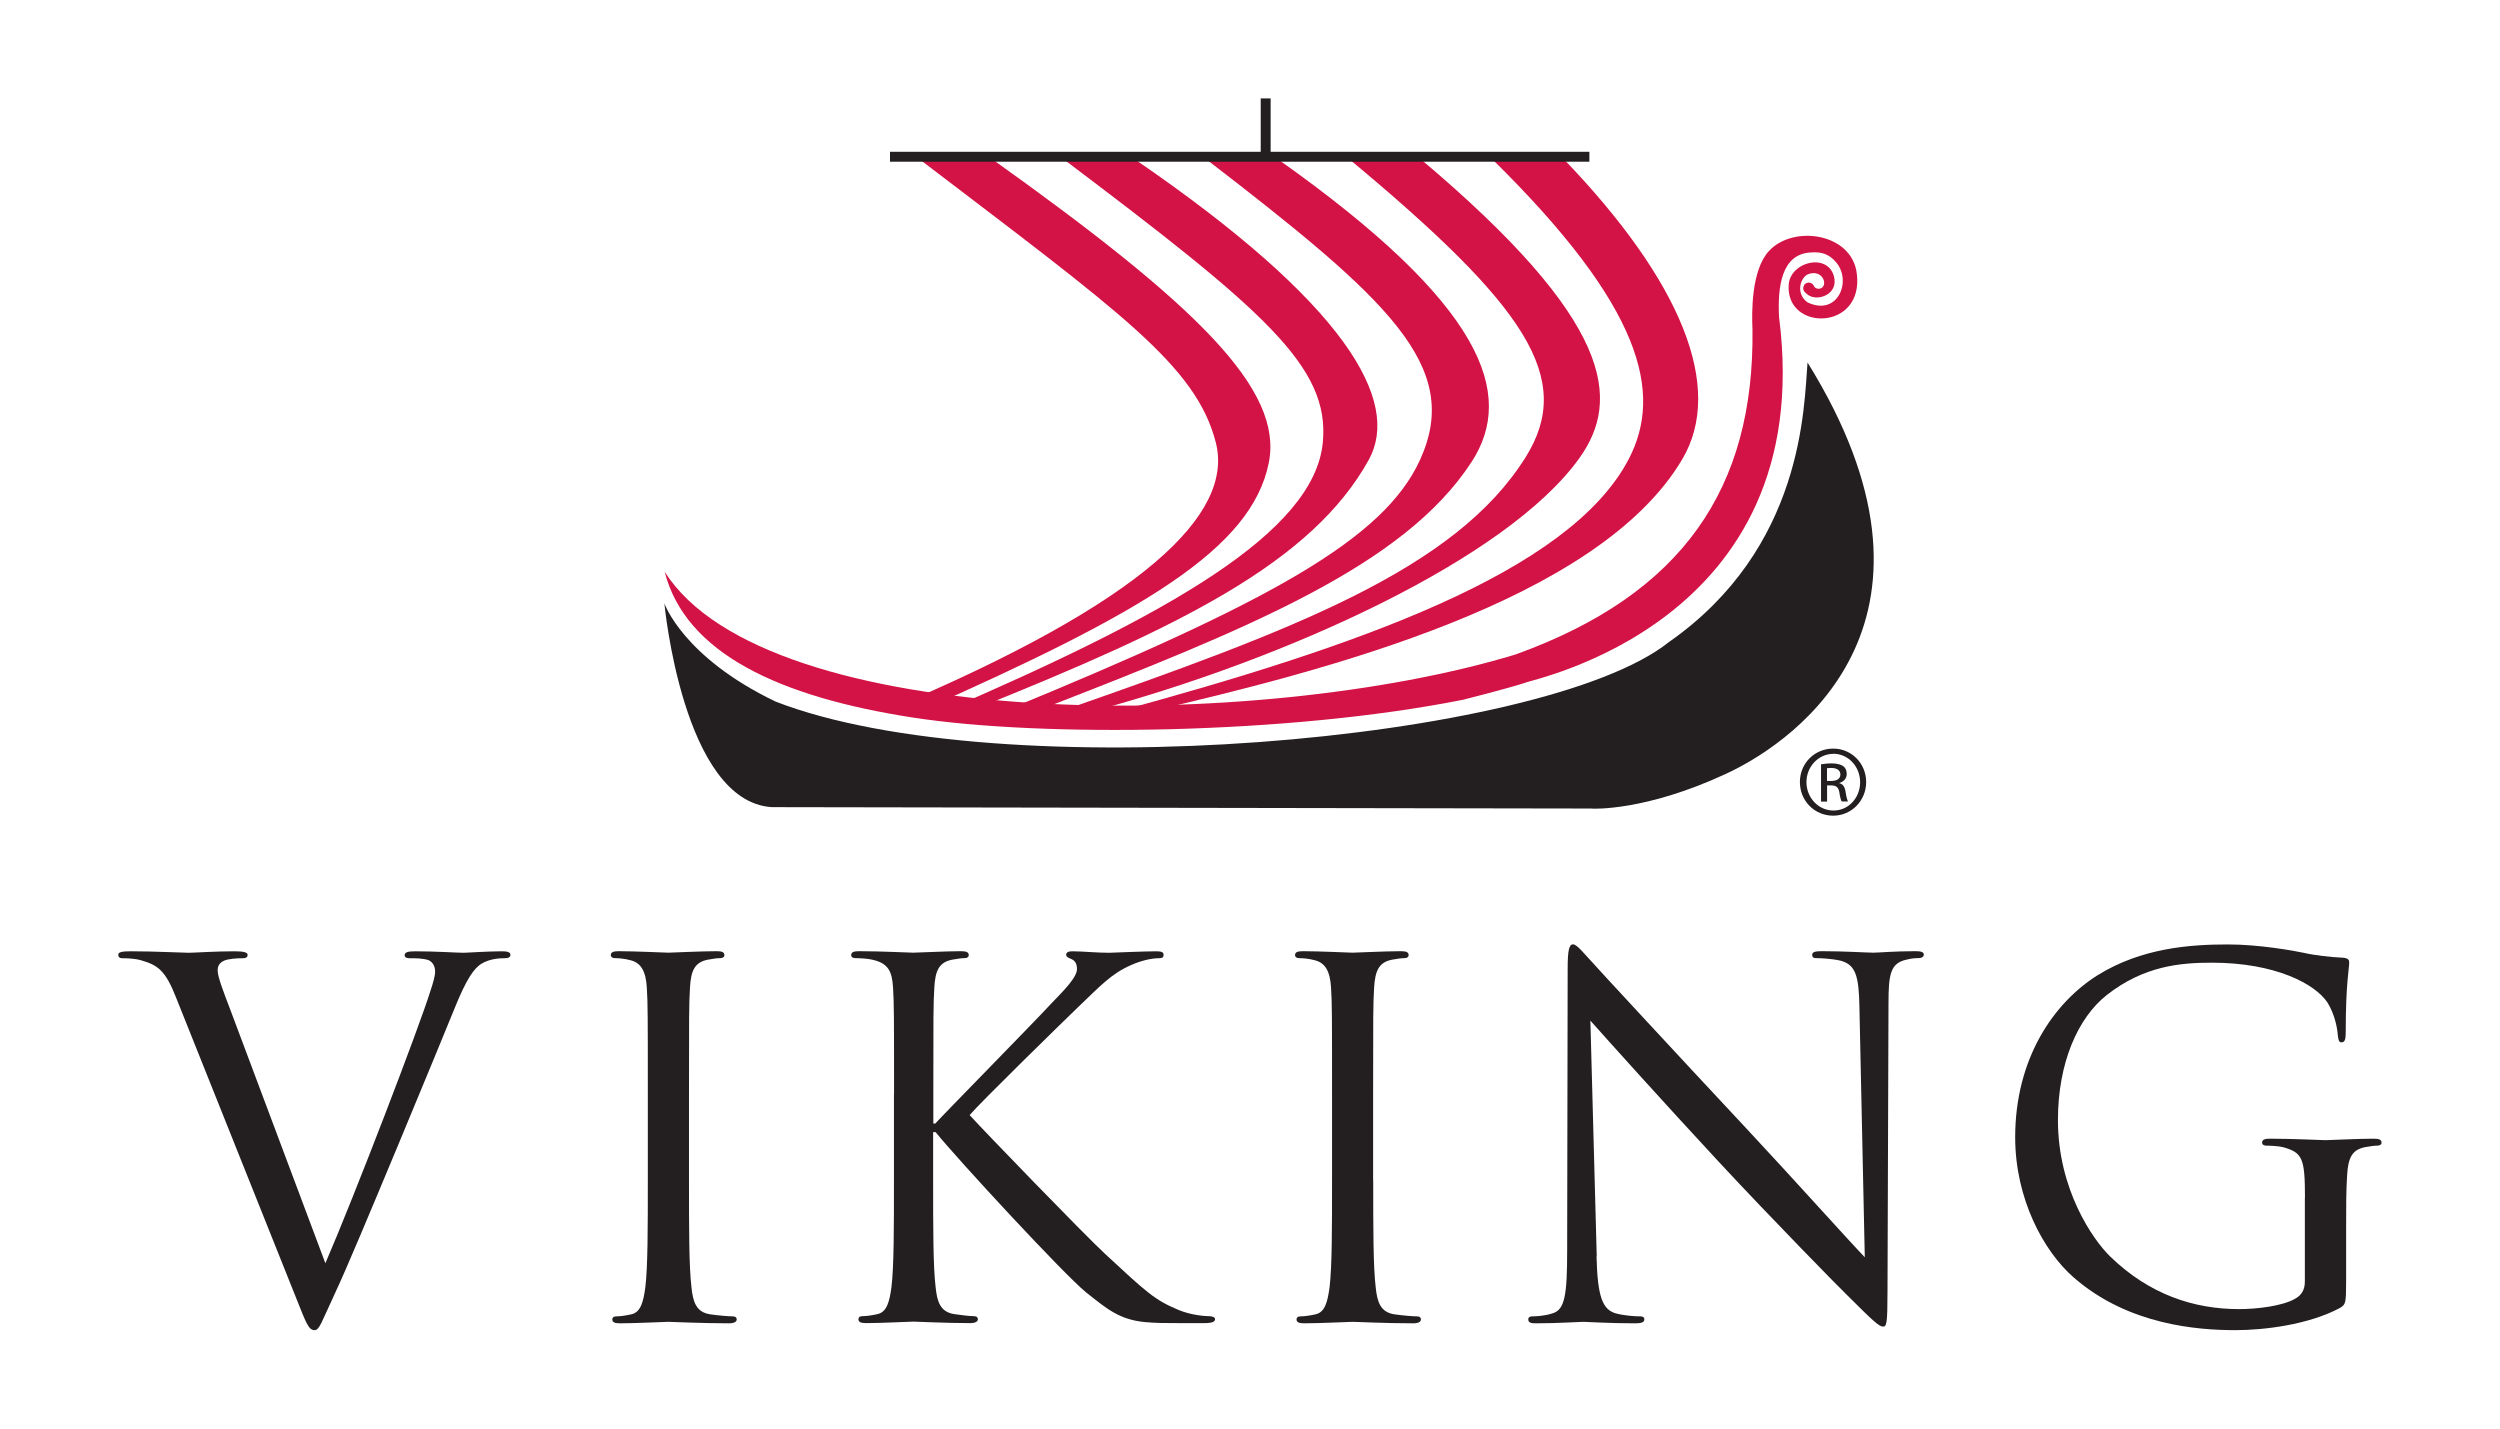
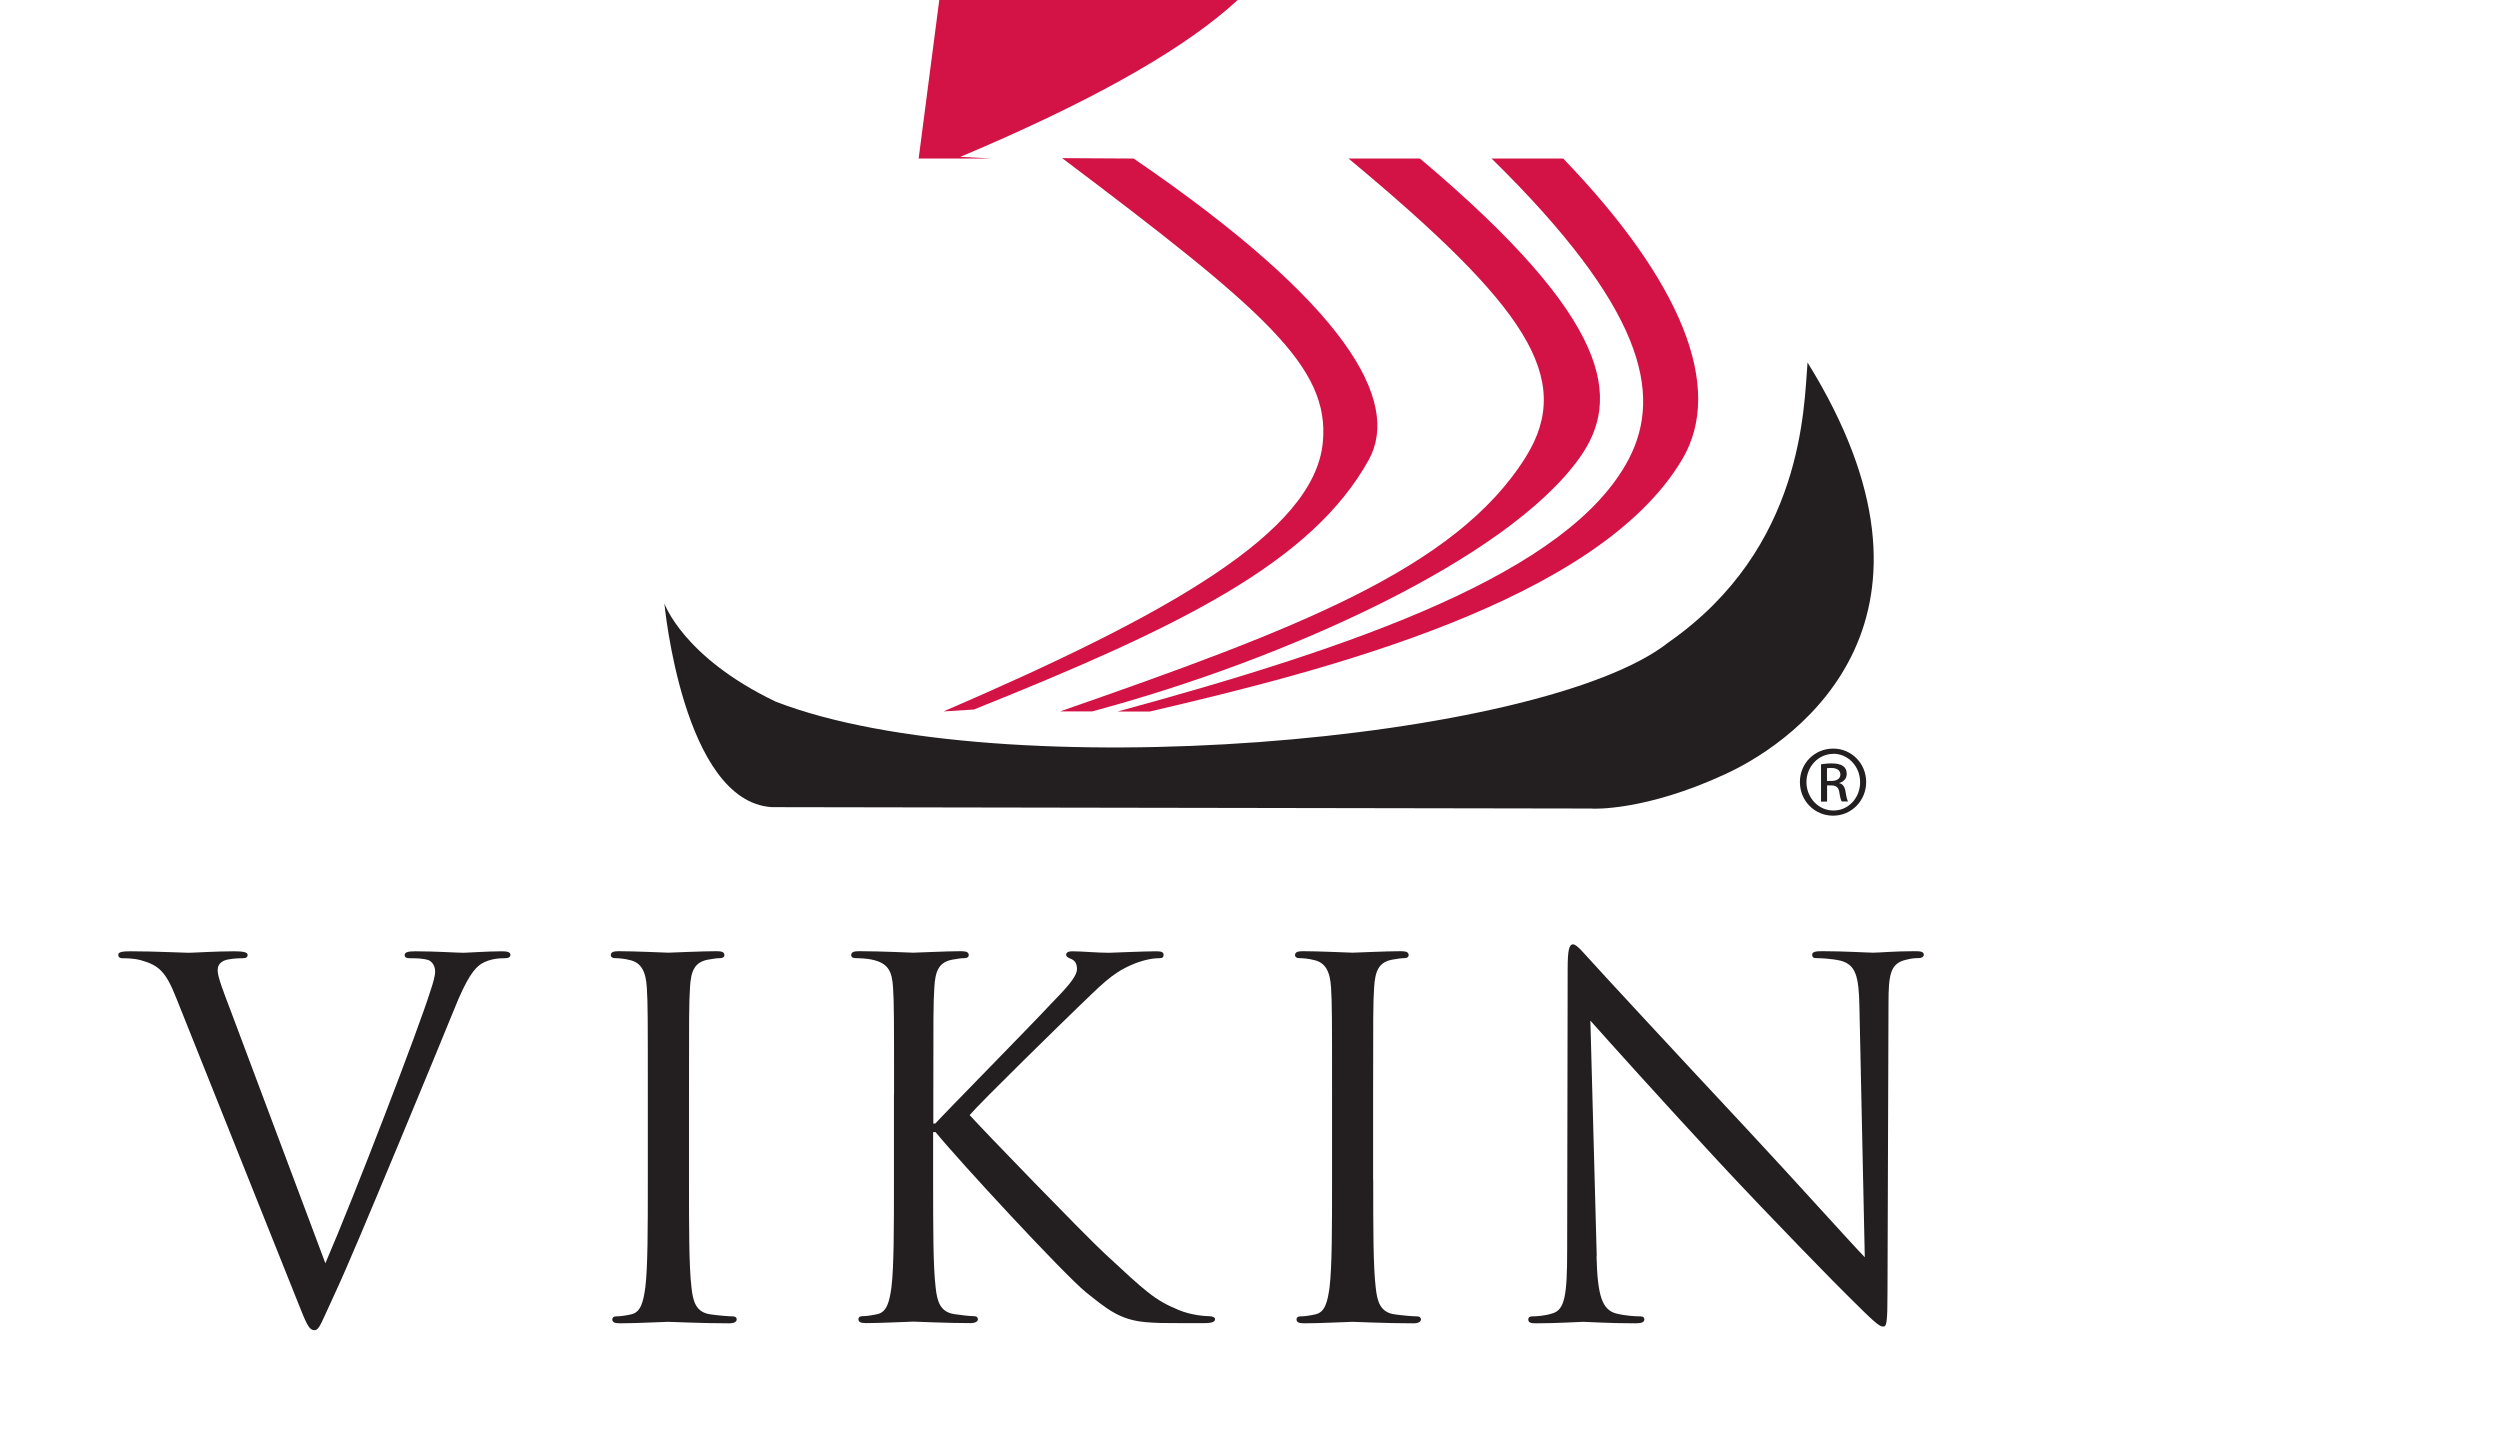
<svg xmlns="http://www.w3.org/2000/svg" id="logo" viewBox="0 0 252 144">
  <defs>
    <style>
      .cls-1 {
        fill: #d31245;
      }

      .cls-1, .cls-2, .cls-3 {
        stroke-width: 0px;
      }

      .cls-1, .cls-3 {
        fill-rule: evenodd;
      }

      .cls-2, .cls-3 {
        fill: #231f20;
      }
    </style>
  </defs>
  <g>
    <path class="cls-2" d="M32.8,127.33c2.88-6.65,9.52-23.95,10.61-27.52.25-.74.45-1.44.45-1.88,0-.4-.15-.89-.64-1.14-.59-.2-1.34-.2-1.88-.2-.3,0-.55-.05-.55-.3,0-.3.3-.4,1.09-.4,1.98,0,4.26.15,4.86.15.3,0,2.43-.15,3.87-.15.55,0,.84.1.84.35s-.2.35-.6.35c-.35,0-1.44,0-2.38.59-.64.45-1.39,1.29-2.73,4.66-.55,1.39-3.02,7.34-5.55,13.44-3.02,7.24-5.26,12.6-6.4,15.03-1.39,2.98-1.59,3.77-2.08,3.77-.6,0-.84-.69-1.79-3.07l-12.15-30.4c-1.09-2.78-1.83-3.32-3.57-3.82-.74-.2-1.59-.2-1.88-.2s-.4-.15-.4-.35c0-.3.5-.35,1.29-.35,2.38,0,5.21.15,5.8.15.5,0,2.73-.15,4.61-.15.89,0,1.34.1,1.34.35s-.15.35-.5.35c-.55,0-1.44.05-1.88.25-.55.25-.64.64-.64.99,0,.64.6,2.18,1.34,4.12l9.52,25.39Z" />
    <path class="cls-2" d="M69.45,119c0,4.76,0,8.68.25,10.76.15,1.44.45,2.53,1.93,2.73.69.1,1.79.2,2.23.2.3,0,.4.15.4.3,0,.25-.25.4-.79.4-2.73,0-5.85-.15-6.1-.15s-3.37.15-4.86.15c-.55,0-.79-.1-.79-.4,0-.15.1-.3.4-.3.45,0,1.04-.1,1.49-.2.99-.2,1.24-1.29,1.44-2.73.25-2.08.25-6,.25-10.76v-8.73c0-7.74,0-9.12-.1-10.71-.1-1.69-.6-2.53-1.69-2.78-.55-.15-1.19-.2-1.54-.2-.2,0-.4-.1-.4-.3,0-.3.25-.4.79-.4,1.64,0,4.76.15,5.01.15s3.37-.15,4.86-.15c.55,0,.79.1.79.4,0,.2-.2.3-.4.3-.35,0-.64.05-1.24.15-1.34.25-1.74,1.09-1.83,2.83-.1,1.59-.1,2.97-.1,10.71v8.73Z" />
    <path class="cls-2" d="M90.12,110.27c0-7.74,0-9.12-.1-10.71-.1-1.69-.5-2.48-2.13-2.83-.4-.1-1.24-.15-1.69-.15-.2,0-.4-.1-.4-.3,0-.3.25-.4.79-.4,2.23,0,5.16.15,5.46.15.45,0,3.32-.15,4.81-.15.55,0,.79.1.79.4,0,.2-.2.3-.4.3-.35,0-.64.05-1.24.15-1.34.25-1.74,1.09-1.83,2.83-.1,1.59-.1,2.97-.1,10.71v2.98h.2c.84-.94,9.82-10.07,11.6-12,1.39-1.44,2.68-2.73,2.68-3.57,0-.6-.25-.89-.64-1.04-.25-.1-.45-.2-.45-.4,0-.25.25-.35.6-.35.99,0,2.53.15,3.72.15.25,0,3.52-.15,4.76-.15.55,0,.74.1.74.35s-.1.35-.5.35c-.74,0-1.79.25-2.78.69-2.03.89-3.12,2.13-5.36,4.26-1.24,1.19-9.87,9.62-10.91,10.86,1.29,1.44,11.6,12.1,13.64,13.98,4.17,3.87,5.01,4.66,7.39,5.65,1.29.55,2.73.64,3.07.64s.64.1.64.3c0,.25-.25.4-1.09.4h-2.53c-1.39,0-2.33,0-3.42-.1-2.63-.25-3.87-1.34-6-3.03-2.23-1.83-12.75-13.19-15.13-16.12h-.25v4.86c0,4.76,0,8.68.25,10.76.15,1.44.45,2.53,1.93,2.73.69.1,1.49.2,1.93.2.3,0,.4.15.4.3,0,.25-.25.4-.79.4-2.43,0-5.31-.15-5.7-.15s-3.27.15-4.76.15c-.55,0-.79-.1-.79-.4,0-.15.1-.3.4-.3.45,0,1.04-.1,1.49-.2.99-.2,1.24-1.29,1.44-2.73.25-2.08.25-6,.25-10.76v-8.73Z" />
    <path class="cls-2" d="M138.42,119c0,4.76,0,8.68.25,10.76.15,1.44.45,2.53,1.93,2.73.69.1,1.79.2,2.23.2.3,0,.4.15.4.3,0,.25-.25.4-.79.4-2.73,0-5.85-.15-6.1-.15s-3.37.15-4.86.15c-.54,0-.79-.1-.79-.4,0-.15.1-.3.4-.3.45,0,1.04-.1,1.49-.2.99-.2,1.24-1.29,1.44-2.73.25-2.08.25-6,.25-10.76v-8.73c0-7.74,0-9.12-.1-10.71-.1-1.69-.6-2.53-1.69-2.78-.55-.15-1.19-.2-1.54-.2-.2,0-.4-.1-.4-.3,0-.3.25-.4.79-.4,1.64,0,4.76.15,5.01.15s3.37-.15,4.86-.15c.55,0,.79.1.79.4,0,.2-.2.3-.4.3-.35,0-.64.05-1.24.15-1.34.25-1.74,1.09-1.84,2.83-.1,1.59-.1,2.97-.1,10.71v8.73Z" />
    <path class="cls-2" d="M160.93,126.64c.1,4.07.6,5.36,1.94,5.75.94.25,2.03.3,2.48.3.25,0,.4.1.4.3,0,.3-.3.4-.89.4-2.83,0-4.81-.15-5.26-.15s-2.53.15-4.76.15c-.5,0-.79-.05-.79-.4,0-.2.15-.3.4-.3.4,0,1.29-.05,2.03-.3,1.24-.35,1.49-1.79,1.49-6.3l.05-28.42c0-1.93.15-2.48.55-2.48s1.24,1.09,1.73,1.59c.74.84,8.13,8.83,15.77,17.01,4.91,5.26,10.32,11.31,11.9,12.94l-.54-25.19c-.05-3.22-.4-4.31-1.93-4.71-.89-.2-2.03-.25-2.43-.25-.35,0-.4-.15-.4-.35,0-.3.4-.35.99-.35,2.23,0,4.61.15,5.16.15s2.18-.15,4.21-.15c.54,0,.89.05.89.35,0,.2-.2.35-.54.35-.25,0-.6,0-1.19.15-1.63.35-1.83,1.44-1.83,4.41l-.1,29.06c0,3.27-.1,3.52-.45,3.52-.4,0-.99-.55-3.62-3.17-.54-.5-7.69-7.79-12.94-13.44-5.75-6.2-11.36-12.45-12.94-14.23l.64,23.75Z" />
-     <path class="cls-2" d="M232.34,120.74c0-4.02-.25-4.56-2.23-5.11-.4-.1-1.24-.15-1.69-.15-.2,0-.4-.1-.4-.3,0-.3.25-.4.79-.4,2.23,0,5.36.15,5.6.15s3.37-.15,4.86-.15c.54,0,.79.1.79.4,0,.2-.2.3-.4.3-.35,0-.64.05-1.24.15-1.34.25-1.73,1.09-1.83,2.83-.1,1.59-.1,3.08-.1,5.16v5.55c0,2.23-.05,2.33-.64,2.68-3.17,1.69-7.64,2.23-10.51,2.23-3.77,0-10.81-.5-16.31-5.31-3.03-2.63-5.9-7.93-5.9-14.13,0-7.93,3.87-13.54,8.28-16.32,4.46-2.78,9.37-3.12,13.19-3.12,3.12,0,6.65.64,7.59.84,1.04.25,2.78.45,4.02.5.5.05.59.25.59.45,0,.69-.35,2.08-.35,7.04,0,.79-.1,1.04-.45,1.04-.25,0-.3-.3-.35-.74-.05-.69-.3-2.08-1.04-3.27-1.24-1.88-5.26-4.02-11.65-4.02-3.12,0-6.84.3-10.61,3.27-2.88,2.28-4.91,6.79-4.91,12.6,0,6.99,3.52,12.05,5.26,13.74,3.92,3.82,8.43,5.31,12.99,5.31,1.79,0,4.36-.3,5.65-1.04.64-.35.99-.89.99-1.74v-8.43Z" />
  </g>
  <g>
    <g>
-       <path class="cls-1" d="M92.6,15.98h7.32c20.76,14.81,29.47,23.29,27.97,30.69-1.75,8.66-12.68,15.07-35.23,25.05l-3.12-.17c25.73-10.84,34.88-19.73,33.01-26.96-2-7.77-9.65-13.11-29.96-28.61h0Z" />
+       <path class="cls-1" d="M92.6,15.98h7.32l-3.12-.17c25.73-10.84,34.88-19.73,33.01-26.96-2-7.77-9.65-13.11-29.96-28.61h0Z" />
      <path class="cls-1" d="M107.05,15.94l7.22.04c21.45,14.65,26.98,24.47,23.69,30.39-5.71,10.29-18.92,16.79-39.8,25.15l-3.05.19c22.46-9.69,37.36-17.99,38.23-27.11.73-7.61-5.82-13.24-26.29-28.67h0Z" />
-       <path class="cls-1" d="M121.49,15.98h7.22c20.84,14.71,24.09,23.73,19.62,30.59-6.8,10.45-22.36,16.77-43.95,25.14h-3.24c26.97-11.07,38.38-17.37,42.02-25.4,4.27-9.41-3.22-16.14-21.68-30.34h0Z" />
      <path class="cls-1" d="M135.92,15.98h7.21c19.52,16.43,20.29,24.3,16.07,30.2-7.3,10.19-29.55,20.28-49.11,25.53h-3.23c23.52-8.2,39.88-14.32,46.94-25.65,4.96-7.96,0-15.22-17.87-30.08h0Z" />
      <path class="cls-1" d="M150.35,15.98h7.22c11.98,12.45,16.25,23.11,12.01,30.3-8.47,14.35-36.08,21.34-53.68,25.44h-3.24c23.97-6.53,45.52-13.96,51.52-25.45,3.46-6.64,1.44-15.3-13.82-30.28h0Z" />
-       <path class="cls-1" d="M179.34,32.05c3.91,30.93-25.26,36.47-25.62,36.78-1.93.62-6.27,1.71-6.27,1.71-17.76,3.53-42.49,3.77-55.29,1.81-13.7-2.09-23.06-6.54-25.16-14.71,10.29,16.19,59.69,16.26,85.77,8.33,16.87-6.08,24.08-16.79,23.88-32.78h0c-.08-1.66-.13-5.94,1.65-7.88,2.45-2.67,8.33-1.83,8.86,2.22.79,5.84-7.19,5.92-6.86,1.17.16-2.3,3.86-3.24,4.55-.89.53,1.85-1.63,2.62-2.59,1.92-.55-.39-.59-.65-.38-1.04.28-.29.66-.27.91.04.14.38.52.45.8.31.68-.37.11-1.91-1.31-1.41-.77.28-1.35,1.93-.08,2.85,3.11,1.48,4.58-2.33,2.75-4.18-.85-.92-1.74-.89-2.45-.85-2.91.16-3.34,3.41-3.17,6.58" />
    </g>
    <path class="cls-3" d="M160.53,81.51s5.27.29,13.45-3.51c7.66-3.55,24.09-15.88,8.22-41.46-.37,4.48-.37,18.68-14,28.2-12.7,10.09-67.43,14.75-90.02,5.98-9.35-4.48-11.21-9.9-11.21-9.9,0,0,1.86,19.98,10.83,20.54l82.73.14Z" />
  </g>
  <path class="cls-2" d="M184.8,75.46c1.84,0,3.31,1.5,3.31,3.37s-1.47,3.39-3.33,3.39-3.35-1.48-3.35-3.39,1.5-3.37,3.35-3.37h.02ZM184.79,75.99c-1.48,0-2.7,1.28-2.7,2.85s1.21,2.86,2.71,2.86c1.5.02,2.7-1.26,2.7-2.85s-1.2-2.87-2.7-2.87h-.02ZM184.16,80.8h-.6v-3.76c.31-.04.62-.09,1.07-.09.57,0,.94.12,1.17.28.22.16.35.42.35.78,0,.49-.33.79-.74.91v.03c.33.06.56.36.63.91.09.59.18.81.24.93h-.63c-.09-.12-.18-.46-.25-.96-.09-.48-.33-.66-.81-.66h-.42v1.62ZM184.16,78.72h.43c.49,0,.92-.18.92-.65,0-.33-.24-.66-.92-.66-.2,0-.33.01-.43.03v1.28Z" />
  <g>
-     <rect class="cls-2" x="89.71" y="15.3" width="70.5" height="1" />
-     <rect class="cls-2" x="127.08" y="9.92" width="1" height="5.75" />
-   </g>
+     </g>
</svg>